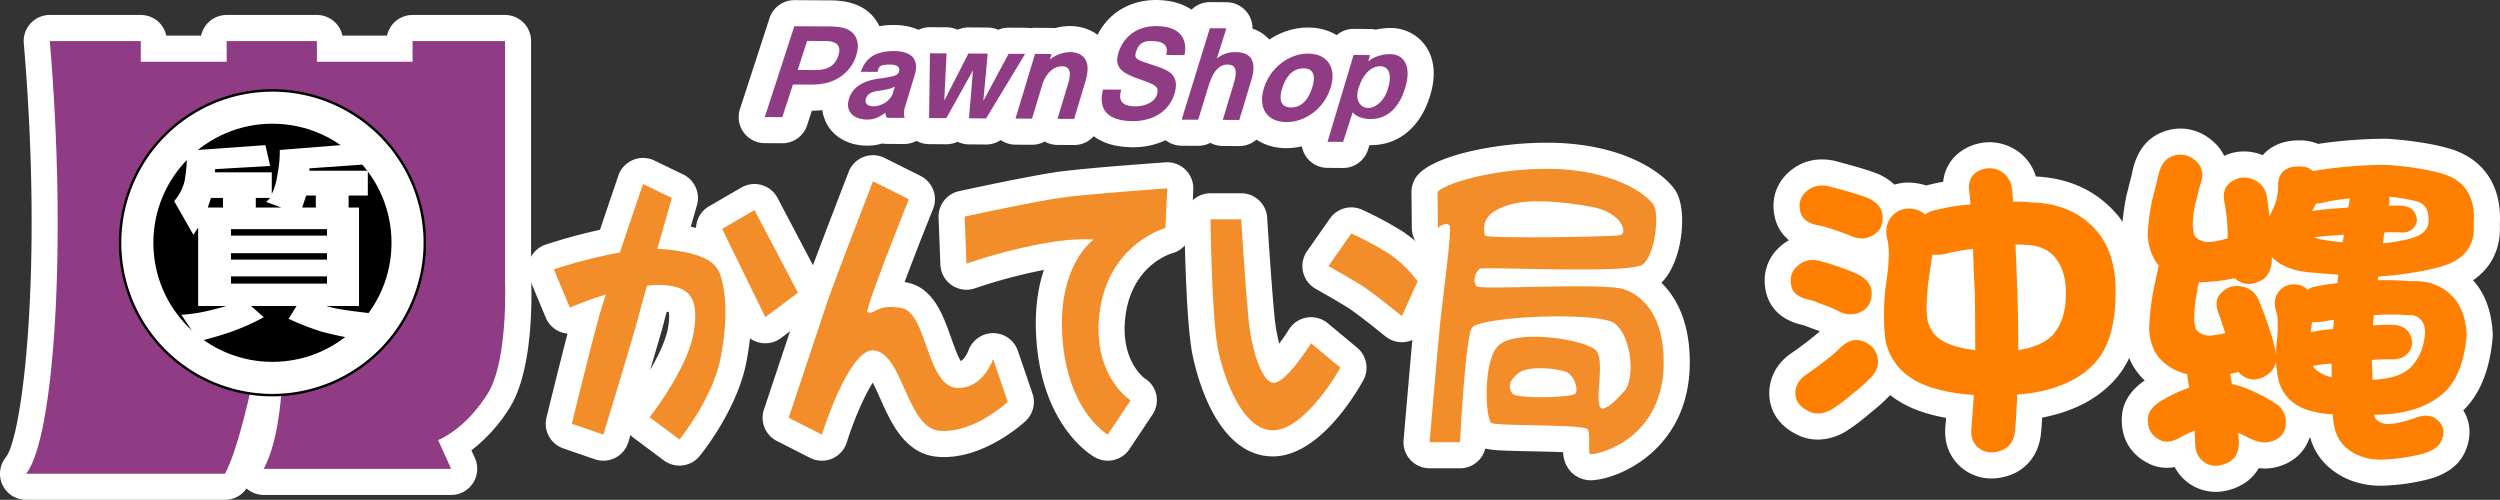
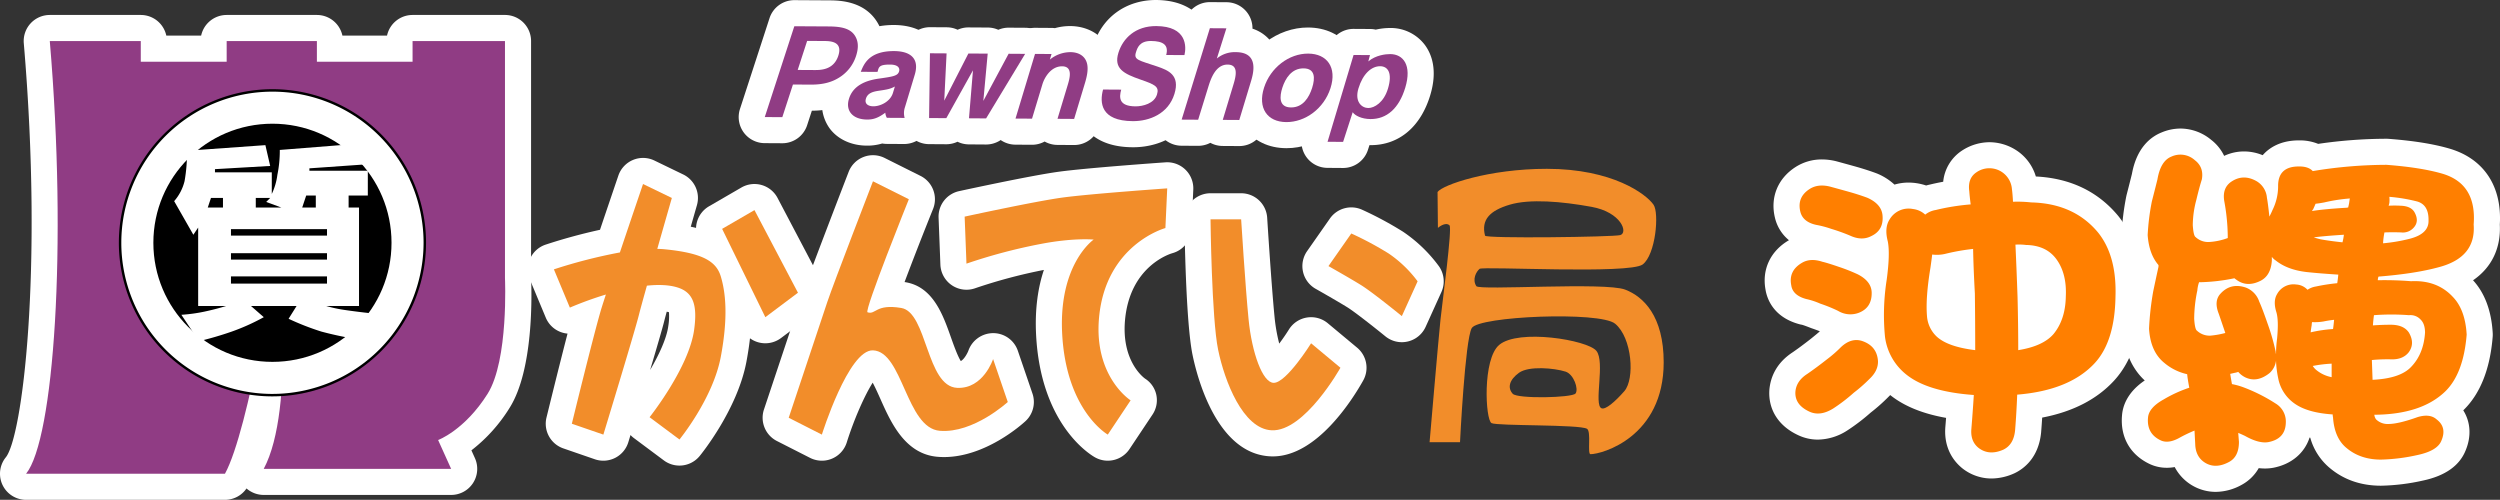
<svg xmlns="http://www.w3.org/2000/svg" width="1112.373" height="222.396" viewBox="0 0 1112.373 222.396">
  <rect x="0" y="0" width="1112.373" height="222.396" fill="#333333" stroke="none" />
  <g id="ロゴ" transform="translate(556.186 111.199)">
    <g id="グループ_3" data-name="グループ 3" transform="translate(-556.186 -111.199)">
      <path id="パス_575" data-name="パス 575" d="M11.609,222.4a11.609,11.609,0,0,1-9.023-18.914c7.279-8.994,16.7-82.172,8-184.229A11.609,11.609,0,0,1,22.154,6.659H62.641A11.612,11.612,0,0,1,74,15.849H89.5a11.612,11.612,0,0,1,11.356-9.19H141a11.613,11.613,0,0,1,11.356,9.19h19.855a11.612,11.612,0,0,1,11.356-9.19h41.116A11.608,11.608,0,0,1,236.3,18.268v105.19c.323,7.32,1.161,40.976-9.521,57.959a71.227,71.227,0,0,1-17.026,18.963l1.558,3.455a11.607,11.607,0,0,1-10.579,16.386H117.347a11.6,11.6,0,0,1-7.662-2.888A11.609,11.609,0,0,1,100.1,222.4Z" transform="translate(0)" fill="#fff" />
      <path id="パス_576" data-name="パス 576" d="M224.687,123.719V18.268H183.571v9.191H141V18.268H100.855v9.191H62.641V18.268H22.154c7.836,91.907,1.79,177.283-10.545,192.52H100.1c10.753-19.668,22.982-97.292,23.157-101.931.531,4.376,8.542,72.748-5.907,99.754h83.381l-5.79-12.818s11.819-4.358,22.01-20.558C226.38,160.239,224.687,123.719,224.687,123.719Z" transform="translate(0)" fill="#903c84" />
      <path id="パス_577" data-name="パス 577" d="M121.224,176.369a68.341,68.341,0,1,1,68.342-68.339A68.418,68.418,0,0,1,121.224,176.369Z" transform="translate(0)" />
      <path id="パス_578" data-name="パス 578" d="M121.224,175.272a67.244,67.244,0,1,1,67.244-67.243A67.32,67.32,0,0,1,121.224,175.272Z" transform="translate(0)" fill="#fff" />
      <circle id="楕円形_7" data-name="楕円形 7" cx="52.984" cy="52.984" r="52.984" transform="translate(68.239 55.044)" />
      <g id="グループ_2" data-name="グループ 2" transform="translate(0)">
        <g id="グループ_1" data-name="グループ 1">
          <path id="パス_579" data-name="パス 579" d="M118.084,64.578l2.135,9.259L95.651,75.262v1.423h25.28V86.3a27.962,27.962,0,0,0,2.492-8.545,52.683,52.683,0,0,0,1.07-11.039l35.964-2.849,2.492,9.259L137.667,74.9v1.068h25.994V87.011h-8.546v5.341h4.629v43.8h-14.6a59.939,59.939,0,0,0,8.367,1.784q4.808.714,11.217,1.42L160.1,151.1a155.167,155.167,0,0,1-17.09-3.56,117.359,117.359,0,0,1-14.6-5.7l3.56-5.7h-20.3l5.7,4.988a95.064,95.064,0,0,1-14.244,6.409,150.806,150.806,0,0,1-14.6,4.271L80.7,140.067a72.075,72.075,0,0,0,10.326-1.425q4.983-1.065,9.614-2.494H88.173V101.254q-.718,1.068-2.138,3.205L77.491,89.5a21.246,21.246,0,0,0,4.629-8.9,70.945,70.945,0,0,0,1.068-13.531ZM93.869,88.08l-1.423,4.272h6.765V88.08ZM145.5,104.816v-2.85h-42.73v2.85Zm0,10.679v-2.849h-42.73V115.5Zm0,10.684v-3.205h-42.73v3.205Zm-25.282-38.1H113.81v4.272h11.4l-6.766-2.492Zm16.023-1.069-1.78,5.341h6.054V87.011Z" fill="#fff" />
        </g>
      </g>
      <path id="パス_580" data-name="パス 580" d="M340.218,63.692a11.608,11.608,0,0,1-10.97-15.2L342.4,8.08A11.609,11.609,0,0,1,353.436.064l15.3.091c4.591.026,16.8.094,22.408,11.175,2.579,5.06,2.842,10.872.767,17.243a29.052,29.052,0,0,1-12.586,15.91c-5.106,3.171-11.037,4.743-18.092,4.777l-2.1,6.462a11.611,11.611,0,0,1-11.039,8.016Z" transform="translate(0)" fill="#fff" />
      <path id="パス_581" data-name="パス 581" d="M385.677,64.8c-6.933-.041-12.966-2.853-16.549-7.705a18.419,18.419,0,0,1-2.5-16.435,22.52,22.52,0,0,1,4.763-8.5,11.611,11.611,0,0,1,.9-4.7c4.523-10.944,13.034-16.34,25.419-16.34,10.259.064,15.472,4.3,18.087,7.849,2.031,2.751,5.035,8.707,2.337,17.648l-4.193,13.9a11.956,11.956,0,0,1-2.43,9.059,11.727,11.727,0,0,1-9,4.5l-7.974-.046a11.716,11.716,0,0,1-2-.185,22.661,22.661,0,0,1-6.657.952Z" transform="translate(0)" fill="#fff" />
      <path id="パス_582" data-name="パス 582" d="M431.071,64.244a11.581,11.581,0,0,1-5.027-1.183,11.628,11.628,0,0,1-4.982,1.122l-7.743-.052A11.611,11.611,0,0,1,401.791,52.37l.379-28.815A11.609,11.609,0,0,1,413.776,12.1l7.475.045a11.59,11.59,0,0,1,4.841,1.092,11.564,11.564,0,0,1,4.79-1.035l8.663.053a11.66,11.66,0,0,1,4.648,1,11.647,11.647,0,0,1,4.592-.945l7.422.046a11.609,11.609,0,0,1,9.861,17.618L448.7,58.7a11.612,11.612,0,0,1-9.933,5.6Z" transform="translate(0)" fill="#fff" />
      <path id="パス_583" data-name="パス 583" d="M470.456,64.478a11.618,11.618,0,0,1-5.646-1.508,11.588,11.588,0,0,1-5.608,1.444l-7.43-.049A11.61,11.61,0,0,1,440.736,49.4l8.682-28.77a11.61,11.61,0,0,1,11.114-8.254l7.428.05a11.576,11.576,0,0,1,1.421.1,25.039,25.039,0,0,1,6.8-.93c9.8.053,17.378,6.1,19.018,15.056.919,5.173-.247,10.079-1.366,13.786l-4.78,15.838a11.614,11.614,0,0,1-11.114,8.253Z" transform="translate(0)" fill="#fff" />
      <path id="パス_584" data-name="パス 584" d="M503.952,65.521c-9.728-.06-16.9-3.046-21.314-8.865-4-5.28-5.077-12.335-3.022-19.871a11.6,11.6,0,0,1,6-7.324,21.23,21.23,0,0,1,.934-9.375C490.377,7.694,501.03,0,514.355,0c11.379.072,17.3,4.648,20.3,8.476a21.894,21.894,0,0,1,3.664,18.737,11.578,11.578,0,0,1-3.927,6.281,23.1,23.1,0,0,1-.744,11.737c-3.8,12.328-15.373,20.29-29.478,20.29Z" transform="translate(0)" fill="#fff" />
      <path id="パス_585" data-name="パス 585" d="M544,64.947a11.632,11.632,0,0,1-5.461-1.4,11.612,11.612,0,0,1-5.413,1.338l-7.422-.046A11.611,11.611,0,0,1,514.68,49.8L527.236,9.13A11.613,11.613,0,0,1,538.33.945l7.422.045a11.609,11.609,0,0,1,11.537,11.761,17.2,17.2,0,0,1,8.575,6.174c5.8,7.906,2.8,17.615,1.678,21.269l-5.011,16.552a11.614,11.614,0,0,1-11.113,8.246Z" transform="translate(0)" fill="#fff" />
-       <path id="パス_586" data-name="パス 586" d="M572.273,65.933c-7.77-.049-14.285-3.167-18.351-8.779-4.25-5.865-5.153-13.566-2.547-21.684,4.384-13.676,16.979-23.233,30.633-23.233,7.928.045,14.443,3.166,18.517,8.786,4.248,5.861,5.151,13.574,2.536,21.718C598.685,56.4,586.1,65.933,572.443,65.933Z" transform="translate(0)" fill="#fff" />
+       <path id="パス_586" data-name="パス 586" d="M572.273,65.933c-7.77-.049-14.285-3.167-18.351-8.779-4.25-5.865-5.153-13.566-2.547-21.684,4.384-13.676,16.979-23.233,30.633-23.233,7.928.045,14.443,3.166,18.517,8.786,4.248,5.861,5.151,13.574,2.536,21.718C598.685,56.4,586.1,65.933,572.443,65.933" transform="translate(0)" fill="#fff" />
      <path id="パス_587" data-name="パス 587" d="M590.609,74.693A11.612,11.612,0,0,1,579.57,59.751l11.576-38.619a11.614,11.614,0,0,1,11.121-8.276l7.377.046a11.4,11.4,0,0,1,2.494.287,29.163,29.163,0,0,1,6.372-.733,19.03,19.03,0,0,1,15.505,7.565c2.952,4,5.756,11.115,2.377,22.32C632.126,56.478,622.47,64.584,609.9,64.584c-.185,0-.37,0-.555-.008l-.688,2.128a11.612,11.612,0,0,1-11.046,8.038Z" transform="translate(0)" fill="#fff" />
      <path id="パス_588" data-name="パス 588" d="M886.131,212.908a20.94,20.94,0,0,1-13.034-4.565c-5.54-4.539-8.14-11.05-7.505-18.48.109-1.3.211-2.615.313-3.93-10.486-1.867-18.676-5.219-24.854-10.147-.288.307-.586.609-.9.911a79.13,79.13,0,0,1-7.819,6.916,87.447,87.447,0,0,1-10.392,7.925,24.606,24.606,0,0,1-13.064,4.066,20.438,20.438,0,0,1-9-2.079c-8.654-4.085-13.28-11.511-12.573-20.323.48-4.872,2.664-11.466,10.423-16.507,2.429-1.678,5.113-3.67,7.977-5.922,2.188-1.75,3.4-2.785,4.044-3.36-1.119-.453-2.3-.892-3.534-1.307-.185-.065-.366-.129-.548-.2-2.4-.948-3.469-1.288-3.832-1.394a11.434,11.434,0,0,1-1.126-.238c-11.832-3.156-14.534-11.587-15.15-15.453-1.636-9,2.249-17.187,10.434-21.941a18.3,18.3,0,0,1-6.232-10.007c-2.184-9.069,1.278-17.527,9.259-22.61a21.5,21.5,0,0,1,11.655-3.322,26.624,26.624,0,0,1,6.42.82c1.689.458,4.2,1.145,7.762,2.136,3.829,1.062,7.245,2.154,10.162,3.25.227.087.45.177.669.275a26.153,26.153,0,0,1,7.263,4.72,21.562,21.562,0,0,1,6.251-.9,24.768,24.768,0,0,1,3.726.291,26.054,26.054,0,0,1,4.1,1c.57-.159,1.149-.3,1.746-.427q2.93-.7,5.853-1.236a18.706,18.706,0,0,1,8.2-13.756c.128-.09.261-.177.4-.261a22.529,22.529,0,0,1,11.991-3.575,22.167,22.167,0,0,1,12.032,3.651c.136.083.268.174.4.265a21.026,21.026,0,0,1,8.2,11.333c15.267.76,27.568,6.632,36.585,17.467,7.486,9.277,10.967,21.487,10.46,36.426-.253,15.864-4.368,28.362-12.225,36.936-7.672,8.341-18.4,13.847-32,16.451q-.21,3.333-.473,6.575c-1.111,11.511-7.939,16.345-11.911,18.219A25.013,25.013,0,0,1,886.131,212.908Z" transform="translate(0)" fill="#fff" />
      <path id="パス_589" data-name="パス 589" d="M985.864,218.856a20.642,20.642,0,0,1-18.23-11.038,19.569,19.569,0,0,1-3.507.321,17.9,17.9,0,0,1-7.358-1.553c-8.877-4.082-13.423-11.984-12.58-21.722.3-4.233,2.369-10.332,10.112-15.578-4.2-3.85-8.967-10.793-9.667-22.326a11.1,11.1,0,0,1-.015-1.168,140.613,140.613,0,0,1,2.037-18.253c.023-.136,1.039-4.939,1.5-7.051a36.762,36.762,0,0,1-4.131-15.056,11.531,11.531,0,0,1-.019-1.353,115.187,115.187,0,0,1,2.068-16.654c.045-.235.1-.465.154-.7q1.328-5.13,2.37-9.341c2.146-11.772,8.408-16.56,13.314-18.5a21.738,21.738,0,0,1,8.336-1.685,21.508,21.508,0,0,1,13.571,4.988,19.788,19.788,0,0,1,5.816,7.173,20.71,20.71,0,0,1,8.843-1.976,21.822,21.822,0,0,1,8.3,1.67c.2-.238.412-.461.616-.673,2.535-2.626,7.191-5.782,14.95-5.91l.729-.008a21.787,21.787,0,0,1,8.389,1.55,212.486,212.486,0,0,1,30.444-2.275c.3,0,.59.011.881.034,11.171.85,20.1,2.286,27.285,4.4,15.2,4.535,23.248,16.813,22.221,33.773.525,10.563-3.7,19.145-11.912,24.768,5.2,5.646,8.2,13.62,8.756,23.54a11.673,11.673,0,0,1-.019,1.587c-1.16,14.349-5.513,25.316-12.939,32.59-.053.05-.1.1-.151.148,3.219,5.109,3.692,11.458,1.084,17.754-2.675,6.81-9.036,11.345-18.91,13.468a92.991,92.991,0,0,1-18.786,2.317c-8.741,0-16.3-2.566-22.463-7.622a26.854,26.854,0,0,1-9.005-13.741c-.1-.023-.2-.045-.3-.064-2.26,6.919-8.05,11.881-16.148,13.442a21.042,21.042,0,0,1-3.7.332,22.93,22.93,0,0,1-2.777-.17,19.275,19.275,0,0,1-7.645,7.46A24.068,24.068,0,0,1,985.864,218.856Z" transform="translate(0)" fill="#fff" />
      <path id="パス_590" data-name="パス 590" d="M302.316,207.16a11.566,11.566,0,0,1-6.93-2.3l-13.3-9.917a11.506,11.506,0,0,1-1.542-1.379c-.462,1.519-.8,2.627-.973,3.2a11.61,11.61,0,0,1-14.889,7.589l-14.028-4.838a11.609,11.609,0,0,1-7.494-13.729c.3-1.209,5.317-21.756,9.367-37.348a11.6,11.6,0,0,1-9.682-7.094l-7.1-17.02a11.607,11.607,0,0,1,7-15.468,247.464,247.464,0,0,1,24.223-6.61c4.265-12.648,8.169-24.106,8.169-24.106a11.607,11.607,0,0,1,16.046-6.708l12.818,6.2a11.61,11.61,0,0,1,6.1,13.658s-1.123,3.9-2.748,9.583c11.035,2.272,20.946,7.1,24.468,18.741,3.352,11.065,3.45,24.583.3,41.324-4.009,21.3-20.129,41.142-20.813,41.977A11.6,11.6,0,0,1,302.316,207.16Zm-5.655-68.469c-.514,1.882-.907,3.36-1.134,4.271-.772,3.117-3.369,11.979-6.256,21.661,3.917-6.689,7.331-13.975,8.08-19.488a26.424,26.424,0,0,0,.3-6.225C297.351,138.831,297.024,138.755,296.661,138.691Z" transform="translate(0)" fill="#fff" />
      <path id="パス_591" data-name="パス 591" d="M340.538,152.742a11.6,11.6,0,0,1-10.429-6.508l-19.227-39.3a11.611,11.611,0,0,1,4.6-15.146l14.391-8.345a11.613,11.613,0,0,1,16.1,4.637l19.349,36.763a11.614,11.614,0,0,1-3.309,14.7L347.5,150.421A11.619,11.619,0,0,1,340.538,152.742Z" transform="translate(0)" fill="#fff" />
      <path id="パス_592" data-name="パス 592" d="M365.691,204.983a11.648,11.648,0,0,1-5.26-1.258l-14.754-7.5a11.61,11.61,0,0,1-5.753-14.02L357.1,130.691c2.715-8.148,19.775-52.329,20.5-54.207a11.61,11.61,0,0,1,16.021-6.2l15.963,7.981a11.612,11.612,0,0,1,5.578,14.72c-4.406,10.948-9.176,23.169-12.673,32.518.142.019.283.046.427.068,12.238,2.041,16.641,14.47,20.178,24.458,1.143,3.228,2.942,8.3,4.418,10.635,1.748-.987,3.146-3.991,3.373-4.633a11.722,11.722,0,0,1,10.966-7.8h.074A11.574,11.574,0,0,1,452.863,156l6.53,19.107a11.61,11.61,0,0,1-3.124,12.3c-1.774,1.633-17.865,15.963-36.235,15.963q-1.395,0-2.793-.113c-14.549-1.172-20.86-15.328-25.469-25.664-.933-2.094-2.237-5.015-3.463-7.32-3.581,5.6-8.356,16.4-11.538,26.571a11.607,11.607,0,0,1-11.08,8.143Z" transform="translate(0)" fill="#fff" />
      <path id="パス_593" data-name="パス 593" d="M492.9,204.983a11.553,11.553,0,0,1-5.718-1.511c-2.475-1.4-24.237-14.867-26.185-54.759-.574-11.783,1.007-21.208,3.48-28.611a234.6,234.6,0,0,0-30.527,8.133,11.614,11.614,0,0,1-15.524-10.48l-.807-20.921a11.606,11.606,0,0,1,9.125-11.786c1.286-.284,31.63-6.89,44.271-8.624,12.571-1.727,46.1-4.093,47.524-4.191.272-.019.544-.03.814-.03a11.608,11.608,0,0,1,11.6,12.138L530.144,102a11.607,11.607,0,0,1-8.559,10.675c-1.8.537-18.794,6.262-20.987,29.549-1.752,18.574,8.463,25.947,8.9,26.249a11.346,11.346,0,0,1,5.03,7.332,11.5,11.5,0,0,1-1.8,8.775l-10.159,15.237A11.6,11.6,0,0,1,492.9,204.983Z" transform="translate(0)" fill="#fff" />
      <path id="パス_594" data-name="パス 594" d="M565.225,203.049c-23.681-1.149-32.46-34.775-34.588-45.054-3.042-14.705-3.575-55.651-3.626-60.269a11.612,11.612,0,0,1,11.61-11.737h13.623a11.612,11.612,0,0,1,11.587,10.887c.019.295,1.859,29.711,3.272,44.086a77.688,77.688,0,0,0,2.086,11.927c1.486-1.988,3.012-4.187,4.324-6.292a11.62,11.62,0,0,1,17.285-2.774l13.06,10.884a11.612,11.612,0,0,1,2.7,14.587c-4.433,7.925-20.434,33.781-40.228,33.781C565.962,203.075,565.592,203.067,565.225,203.049Z" transform="translate(0)" fill="#fff" />
      <path id="パス_595" data-name="パス 595" d="M623.755,152.258a11.6,11.6,0,0,1-7.331-2.608c-4.83-3.934-13.688-10.917-16.919-12.916-4.822-2.986-14.013-8.174-14.1-8.224a11.611,11.611,0,0,1-3.809-16.771L591.75,97.227a11.613,11.613,0,0,1,14.255-3.937,156.765,156.765,0,0,1,18.238,9.791,64.635,64.635,0,0,1,15.993,15.37,11.6,11.6,0,0,1,1.107,11.511l-7.014,15.479a11.624,11.624,0,0,1-10.574,6.817Z" transform="translate(0)" fill="#fff" />
-       <path id="パス_596" data-name="パス 596" d="M707.68,213.69a12.225,12.225,0,0,1-8.506-3.575,13.193,13.193,0,0,1-3.658-8.911c-4.539-.192-10.193-.313-14.251-.4-12.3-.257-17.221-.393-20.366-1.232a11.612,11.612,0,0,1-11.265,8.793H636.09a11.614,11.614,0,0,1-11.568-12.6c.167-1.9,4.021-46.747,4.86-54.652.2-1.852.59-5.061,1.066-8.919.616-5.041,1.761-14.353,2.483-21.446a11.618,11.618,0,0,1-4.743-9.244l-.159-15.962a11.643,11.643,0,0,1,2.064-6.727c6.552-9.463,35.281-15.32,58.144-15.32,33.513,0,51.614,13.162,57.026,20.939,5.994,8.605,3.363,32.379-6.024,41.355,6.508,6.4,12.626,17.247,12.626,35.4C751.865,200.766,719.006,213.69,707.68,213.69Z" transform="translate(0)" fill="#fff" />
      <path id="パス_597" data-name="パス 597" d="M368.669,11.763c6.126.035,10.2,1.019,12.119,4.807,1.493,2.929.856,6.048.087,8.41a17.622,17.622,0,0,1-7.637,9.623c-3.061,1.9-6.924,3.08-12.452,3.046l-7.967-.045-4.725,14.525-7.807-.046,13.149-40.41Zm-6.424,19.4c2.819.017,8.673.052,10.766-6.381,2.111-6.487-3.743-6.521-6.562-6.538l-7.316-.042-4.2,12.919Z" transform="translate(0)" fill="#903c84" />
      <path id="パス_598" data-name="パス 598" d="M394.6,52.422a5.61,5.61,0,0,1-.685-2.283c-3.554,2.674-5.832,3.067-8.163,3.052-6.106-.038-9.671-3.691-8.015-9.178,1.826-6.054,7.658-8.193,12.98-8.986,6.662-.943,8.722-1.24,9.332-3.258.408-1.349-.285-3.01-3.959-3.035-5.124-.032-5.02,1.191-5.644,3.258l-7.452-.047c1.3-3.1,3.418-9.285,14.908-9.214,6.986.046,11.345,3.131,9.111,10.533L402.659,47.7a8.077,8.077,0,0,0-.143,4.767Zm3.576-13.93c-2.035,1.079-3.255,1.33-7.376,1.923-2.176.354-4.729.9-5.51,3.49-.734,2.432,1.211,3.381,3.278,3.394,3.158.021,7.577-2.079,8.747-5.96Z" transform="translate(0)" fill="#903c84" />
      <path id="パス_599" data-name="パス 599" d="M437.534,44.9l11.251-20.981,7.351.047L438.764,52.686l-7.612-.053,1.774-21.348L421.061,52.573,413.4,52.52l.38-28.815,7.4.047-1.038,21.034,10.741-20.98,8.592.055Z" transform="translate(0)" fill="#903c84" />
      <path id="パス_600" data-name="パス 600" d="M451.851,52.756l8.681-28.77,7.351.047-.749,2.483a14.512,14.512,0,0,1,9.135-3.314c4.038.024,6.862,2.014,7.508,5.54.442,2.492-.157,5.34-1.063,8.34l-4.779,15.835-7.4-.048,4.529-15c.843-2.8,2.514-8.331-2.456-8.362-5.178-.034-7.987,5.344-8.752,7.882L459.2,52.8Z" transform="translate(0)" fill="#903c84" />
      <path id="パス_601" data-name="パス 601" d="M518.9,24.47c1.219-4.451-1.356-6.2-6.74-6.232-5.124-.033-6.107,3.045-6.745,5.121-1.032,3.338,1.348,3.467,9.422,6.2,4.974,1.7,10.33,3.8,7.721,12.245-2.732,8.854-11.137,12.15-18.538,12.1-14.286-.088-14.8-8.245-13.208-14.066l8.072.05c-.972,3.493-1.112,7.39,6.34,7.438,3.312.021,8.345-1.271,9.579-5.27,1.079-3.492-.809-4.392-7.367-6.663-7.4-2.582-11.966-4.855-9.8-11.888,1.983-6.422,7.535-11.958,16.852-11.9,13.716.087,13.415,9.217,12.534,12.911Z" transform="translate(0)" fill="#903c84" />
      <path id="パス_602" data-name="パス 602" d="M525.773,53.227l12.556-40.673,7.351.046-4.252,13.443A12.566,12.566,0,0,1,549.9,23.2c10.713.066,7.668,9.931,6.545,13.572l-5.029,16.61-7.348-.046,4.682-15.5c1.265-4.1,2.4-9.07-2.513-9.1-5.485-.033-7.589,6.627-8.634,10.015l-4.481,14.518Z" transform="translate(0)" fill="#903c84" />
      <path id="パス_603" data-name="パス 603" d="M592.008,39.2c-2.952,9.209-11.309,15.177-19.665,15.125-8.522-.051-12.8-6.3-9.913-15.3,2.867-8.951,11.1-15.226,19.684-15.175C590.417,23.9,594.978,29.936,592.008,39.2Zm-21.444-.129c-1.242,3.881-1.629,8.7,3.872,8.732,5.332.032,8.038-4.461,9.384-8.652,1.457-4.554,1.3-8.7-3.811-8.732C574.781,30.386,571.959,34.723,570.564,39.068Z" transform="translate(0)" fill="#903c84" />
      <path id="パス_604" data-name="パス 604" d="M590.693,63.085l11.576-38.62,7.3.047-.736,2.819c3.227-2.776,7.722-3.279,9.743-3.266,5.8.038,9.711,4.936,6.7,14.922-2.8,9.264-8.239,14.035-15.485,13.988-3.988-.025-6.955-1.587-7.914-3.046l-4.268,13.2Zm26.872-23.627c2.093-6.933.023-9.993-3.5-9.993-3.852,0-7.671,3.4-9.623,9.87-1.812,6,1.511,8.71,4.358,8.727C611.49,48.079,615.707,45.615,617.565,39.458Z" transform="translate(0)" fill="#903c84" />
      <path id="パス_605" data-name="パス 605" d="M295.552,110.9c-.987-.094-2.029-.138-3.093-.16,3.375-11.86,6.479-22.66,6.479-22.66l-12.819-6.2s-5.307,15.584-10.3,30.446a230.035,230.035,0,0,0-29.362,7.526l7.1,17.02a158.812,158.812,0,0,1,16.026-5.826c-.785,2.4-1.425,4.381-1.844,5.736-3.144,10.158-13.3,51.758-13.3,51.758l14.028,4.837s13.937-45.711,15.8-53.209c.516-2.08,1.876-7.017,3.571-13.061,5.055-.522,9.87-.408,13.767.847,7.135,2.3,8.688,8.2,7.256,18.744-2.3,16.93-19.832,38.94-19.832,38.94l13.3,9.916s14.874-18.14,18.381-36.763c3.315-17.6,2.206-28.527,0-35.814C318.77,116.584,313.208,112.593,295.552,110.9Z" transform="translate(0)" fill="#f28d2a" />
      <path id="パス_606" data-name="パス 606" d="M335.7,93.486,321.31,101.83l19.228,39.3,14.512-10.884Z" transform="translate(0)" fill="#f28d2a" />
      <path id="パス_607" data-name="パス 607" d="M388.426,80.668S370.77,126.379,368.11,134.36l-17.172,51.516,14.753,7.5s11.852-37.884,22.735-37.488c13.3.484,14.753,34.586,29.749,35.795s30.232-12.818,30.232-12.818l-6.53-19.107s-4.325,13.329-15.963,12.818c-13.786-.605-13.3-33.618-24.911-35.553-11.491-1.915-11.247,3.144-15,1.935-1.647-.532,18.382-50.307,18.382-50.307Z" transform="translate(0)" fill="#f28d2a" />
      <path id="パス_608" data-name="パス 608" d="M429.22,96.389l.806,20.92a243.966,243.966,0,0,1,33.376-8.826c14.638-2.774,23.219-1.876,23.219-1.876s-15.535,10.688-14.028,41.539c1.693,34.667,20.316,45.228,20.316,45.228l10.158-15.237s-16.525-10.511-14.028-37c3.064-32.5,29.507-39.665,29.507-39.665l.806-17.656s-34.424,2.418-46.759,4.111S429.22,96.389,429.22,96.389Z" transform="translate(0)" fill="#f28d2a" />
      <path id="パス_609" data-name="パス 609" d="M538.621,97.6s.483,44.018,3.386,58.046,11.038,35.19,23.782,35.809c14.673.712,30.636-27.828,30.636-27.828l-13.06-10.883s-10.965,17.6-16.608,17.6c-5,0-9.755-13.492-11.206-28.245s-3.306-44.5-3.306-44.5Z" transform="translate(0)" fill="#f28d2a" />
      <path id="パス_610" data-name="パス 610" d="M591.1,118.4l10.158-14.512a145.637,145.637,0,0,1,16.688,8.949,53.6,53.6,0,0,1,12.819,12.335l-7.014,15.479s-13.06-10.642-18.139-13.786S591.1,118.4,591.1,118.4Z" transform="translate(0)" fill="#f28d2a" />
      <path id="パス_611" data-name="パス 611" d="M723.109,128.86c-8.979-3.448-64.949.475-66.221-1.539-1.935-3.064,0-6.494,1.453-7.7s66.669,2.472,72.558-1.945c5.8-4.353,7.417-22.9,4.837-26.6-3.3-4.737-18.22-15.963-47.5-15.963-25.865,0-46.423,7.175-48.6,10.319l.161,15.963s3.3-2.9,5.16-1.129c1.283,1.219-3.19,34.2-4.031,42.084s-4.837,54.418-4.837,54.418h13.544s2.229-45.491,5.211-50.774c3.012-5.337,56.994-7.547,63.782-1.977,7.6,6.234,8.886,24.615,4.089,30.066-4.123,4.686-8.3,8.3-10.1,7.592-3.644-1.434,1.758-20.782-2.354-25.62s-34.667-9.835-43.212-2.58c-7.46,6.334-6.164,33.269-3.4,34.785,2.431,1.333,39.194.527,42.495,2.534,1.95,1.186.065,11.295,1.536,11.295,5.16,0,32.575-7.659,32.575-40.89C740.255,140.649,731.285,132,723.109,128.86ZM671.764,91.068c8.949-2.661,23.1-1.452,36.4.967s16.365,11.593,12.738,12.577c-3.109.843-59.8,1.609-60.142.242C658.986,97.808,662.815,93.728,671.764,91.068Zm29.276,84.013c-1.451,1.935-25.835,2.457-27.951.13-2.418-2.66-1.55-6.208,2.8-9.352s15.724-2.1,20.7-.51C700.263,166.528,702.491,173.146,701.04,175.081Z" transform="translate(0)" fill="#f28d2a" />
      <path id="パス_612" data-name="パス 612" d="M797.01,126.889q-1.254-6.45,4.822-9.976,3.735-2.195,9.028-.439,2.018.442,7.157,2.2a79.646,79.646,0,0,1,8.56,3.374q6.07,3.084,6.228,8.069.153,6.6-5.45,8.948a10.573,10.573,0,0,1-9.493-.733,65.782,65.782,0,0,0-7.936-3.227,32.993,32.993,0,0,0-6.228-2.052Q797.634,131.438,797.01,126.889Zm31.437,24.8q6.69,2.2,7.158,8.949.153,4.257-3.734,7.92a67.283,67.283,0,0,1-7.006,6.164,75.624,75.624,0,0,1-9.179,7.04q-5.919,3.667-10.74,1.323-6.537-3.084-6.07-8.949.465-4.693,5.291-7.777,4.047-2.784,8.714-6.455a56.057,56.057,0,0,0,6.228-5.426Q823.622,150.216,828.447,151.684Zm-27.394-57.51q-1.554-6.452,4.2-10.12,3.736-2.348,9.029-1.028,2.176.589,7.471,2.056t9.183,2.932q6.219,2.789,6.689,7.777.622,6.6-4.977,9.24-4.206,2.2-9.338-.147a82.6,82.6,0,0,0-8.563-3.08,44.063,44.063,0,0,0-6.689-1.761Q802.141,98.722,801.053,94.174Zm95.561,97.269q-.624,6.452-5.291,8.654-6.383,2.784-11.05-.88-3.582-2.937-3.114-8.364.618-7.482,1.089-15.108-20.543-1.468-30.036-9.1a25.505,25.505,0,0,1-9.493-16.874,101.216,101.216,0,0,1,.778-25.38q1.554-11.586.465-17.017-1.559-6.015.779-9.682A9.8,9.8,0,0,1,851.167,93a9.591,9.591,0,0,1,5.449,2.5,10.06,10.06,0,0,1,4.668-2.056,99.559,99.559,0,0,1,15.565-2.494q-.469-3.663-.623-5.865-.783-5.726,3.114-8.363A10.062,10.062,0,0,1,895.212,84.2q.312,2.348.468,5.574a55.214,55.214,0,0,1,8.092.291q18.989.442,29.726,13.352,8.406,10.417,7.784,28.607-.316,19.806-9.183,29.488-11.207,12.182-34.551,14.084Q897.234,183.817,896.614,191.443Zm-17.9-60.884q-.622-11.3-.778-19.806a95.641,95.641,0,0,0-11.829,2.052,16.285,16.285,0,0,1-6.382.442q-.312,2.642-.775,5.869-2.183,13.2-1.557,21.272a13.958,13.958,0,0,0,4.357,9.387q4.977,4.553,17.119,6.017Q878.871,143.468,878.716,130.559Zm19.3,25.233q11.047-1.764,15.717-7.188,5.289-6.456,5.45-16.726.465-9.825-3.893-16.137-4.518-6.6-13.85-6.749a24.531,24.531,0,0,0-4.671-.144q.469,9.971.933,23.177Q898.014,144.349,898.016,155.792Z" transform="translate(0)" fill="#ff7f00" />
      <path id="パス_613" data-name="パス 613" d="M1086.8,77.3q15.255,4.552,13.855,22.591,1.082,14.529-15.253,18.926-10.589,2.936-27.08,4.255a4.025,4.025,0,0,0-.314,1.614q7.625-.141,14.787.438,11.514-.583,18.521,6.9,5.6,5.72,6.225,16.87-1.4,17.317-9.493,25.236-10.59,10.272-31.593,10.415a4.106,4.106,0,0,0,.774,2.052,7.3,7.3,0,0,0,5.45,2.056q4.512,0,13.072-3.08,5.446-1.616,8.4,1.024,4.671,3.526,2.181,9.391-1.718,4.547-10.585,6.455a82.565,82.565,0,0,1-16.341,2.056q-9.03,0-15.1-4.989-5.6-4.4-6.225-13.789a6.385,6.385,0,0,1-.154-1.323q-11.208-.736-16.964-4.841a17.791,17.791,0,0,1-7.317-11.443,44.855,44.855,0,0,1-.933-7.63,8.821,8.821,0,0,1-2.959,5.578q-5.6,4.4-10.891,1.757a9.931,9.931,0,0,1-2.96-2.347,8.66,8.66,0,0,1-1.711.443c-.832.2-1.455.344-1.867.438.208,1.274.464,2.789.778,4.55a32.537,32.537,0,0,1,4.826,1.319,75.225,75.225,0,0,1,14.629,7.335,9.331,9.331,0,0,1,4.512,8.51q-.159,7.182-7.781,8.654-4.2.732-10.426-2.789c-1.04-.487-2.026-.929-2.96-1.318.1,1.367.208,2.69.314,3.96q0,6.6-4.361,8.949-6.224,3.372-11.05.147-3.888-2.642-4.043-8.068-.159-2.937-.314-6.016a65.136,65.136,0,0,0-7,3.375q-4.671,2.493-7.936,1.027-6.389-2.936-5.759-10.124.312-4.4,6.848-8.068a58.642,58.642,0,0,1,11.515-5.279q-.777-4.11-.934-6.017a23.686,23.686,0,0,1-10.116-4.988q-6.225-4.983-6.848-15.256a127.562,127.562,0,0,1,1.871-16.726q1.241-5.868,2.331-10.857v-.734q-4.2-4.841-4.822-13.347a103.59,103.59,0,0,1,1.867-14.965q1.4-5.425,2.491-9.829,1.4-8.214,6.224-10.124a9.565,9.565,0,0,1,10.426,1.613q4.047,3.084,3.114,8.511-1.089,3.378-2.49,9.243a44.131,44.131,0,0,0-1.558,11.148q.312,4.7,1.248,5.284a8.152,8.152,0,0,0,6.069,2.2,28.261,28.261,0,0,0,8.25-1.761c0-1.663-.057-3.375-.159-5.136a90.841,90.841,0,0,0-1.4-11.3q-.935-5.72,2.956-8.506,5.446-3.814,11.518-.295a9.416,9.416,0,0,1,4.513,7.335q.469,2.495,1.088,8.363.782-1.468,1.4-2.936a23.816,23.816,0,0,0,2.49-10.415q-.159-8.8,8.874-8.949,4.512-.141,6.533,2.052a202.834,202.834,0,0,1,32.841-2.785Q1077.306,74.517,1086.8,77.3ZM979.258,125.57h-.778a14.358,14.358,0,0,0-.779,3.666,62.817,62.817,0,0,0-1.4,12.618c.208,3.133.624,4.89,1.243,5.284a8.169,8.169,0,0,0,6.073,2.2,40.068,40.068,0,0,0,6.534-1.175q-2.329-6.894-2.955-8.654-2.182-5.572.778-8.8,4.514-4.987,11.205-2.789a10.012,10.012,0,0,1,6.07,6.307q1.246,2.642,3.737,9.83a94.38,94.38,0,0,1,3.579,12.47,3.973,3.973,0,0,0,.155,1.029,52,52,0,0,1,.469-6.9q.775-8.067-.314-11.734-1.559-4.989.314-8.072a8.316,8.316,0,0,1,8.559-4.252,7.334,7.334,0,0,1,4.977,2.347,9.128,9.128,0,0,1,3.737-1.466,83.476,83.476,0,0,1,9.494-1.47q.311-2.052.468-3.813-9.03-.583-14.319-1.176-8.406-1.02-13.54-5.131a6.454,6.454,0,0,1-1.712-1.618v1.761q-.471,6.462-4.826,8.805-6.224,3.225-11.05-.442a8.2,8.2,0,0,1-.778-.586A82.835,82.835,0,0,1,979.258,125.57Zm58.828,20.83q.312-2.2.466-4.1a45.856,45.856,0,0,0-4.668.732,23.726,23.726,0,0,1-5.135.291,6.326,6.326,0,0,0-.155,1.323q-.318,1.758-.469,3.228A62.434,62.434,0,0,1,1038.086,146.4Zm7.472-58.091a74.227,74.227,0,0,0-11.364,1.757q-2.336.442-3.888.59-.471,1.173-1.093,2.494a1.8,1.8,0,0,0-.464.733q5.6-.879,15.562-1.466.31-.148.468,0c.2-.782.363-1.47.465-2.056C1045.346,89.579,1045.452,88.895,1045.558,88.309Zm-16.5,74.523a7.394,7.394,0,0,0,1.712,1.908,15.262,15.262,0,0,0,6.693,3.08v-6.012A57.094,57.094,0,0,0,1029.058,162.832Zm13.854-58.387q-9.187.591-13.385,1.176a30.689,30.689,0,0,0,3.11.876q4.047.738,9.652,1.323A26.275,26.275,0,0,0,1042.912,104.445Zm28.789,52.374q-2.489,3.078-7.312,3.08a71.245,71.245,0,0,0-9.028.295q.153,4.257.313,8.8,12.449-.585,17.274-5.869,5.448-5.721,6.07-15.109,0-3.814-1.867-5.721a6.188,6.188,0,0,0-5.291-2.056,103.034,103.034,0,0,0-15.566,0c-.208,1.466-.363,2.985-.465,4.546q4.043-.29,7.936-.291,5.76,0,8.095,3.522Q1074.661,152.858,1071.7,156.819Zm-11.36-48.56a75.281,75.281,0,0,0,11.984-2.053q8.406-2.2,8.249-8.068.155-7.045-5.135-8.51a74.322,74.322,0,0,0-12.3-2.052,12.7,12.7,0,0,1,0,2.785c-.1.393-.208.786-.31,1.175a47.606,47.606,0,0,1,5.291,0q4.669.148,6.227,2.933,2.177,3.961-.313,6.749a6.374,6.374,0,0,1-5.6,2.2q-3.582-.143-7.471,0A32.138,32.138,0,0,0,1060.341,108.259Z" transform="translate(0)" fill="#ff7f00" />
    </g>
  </g>
</svg>